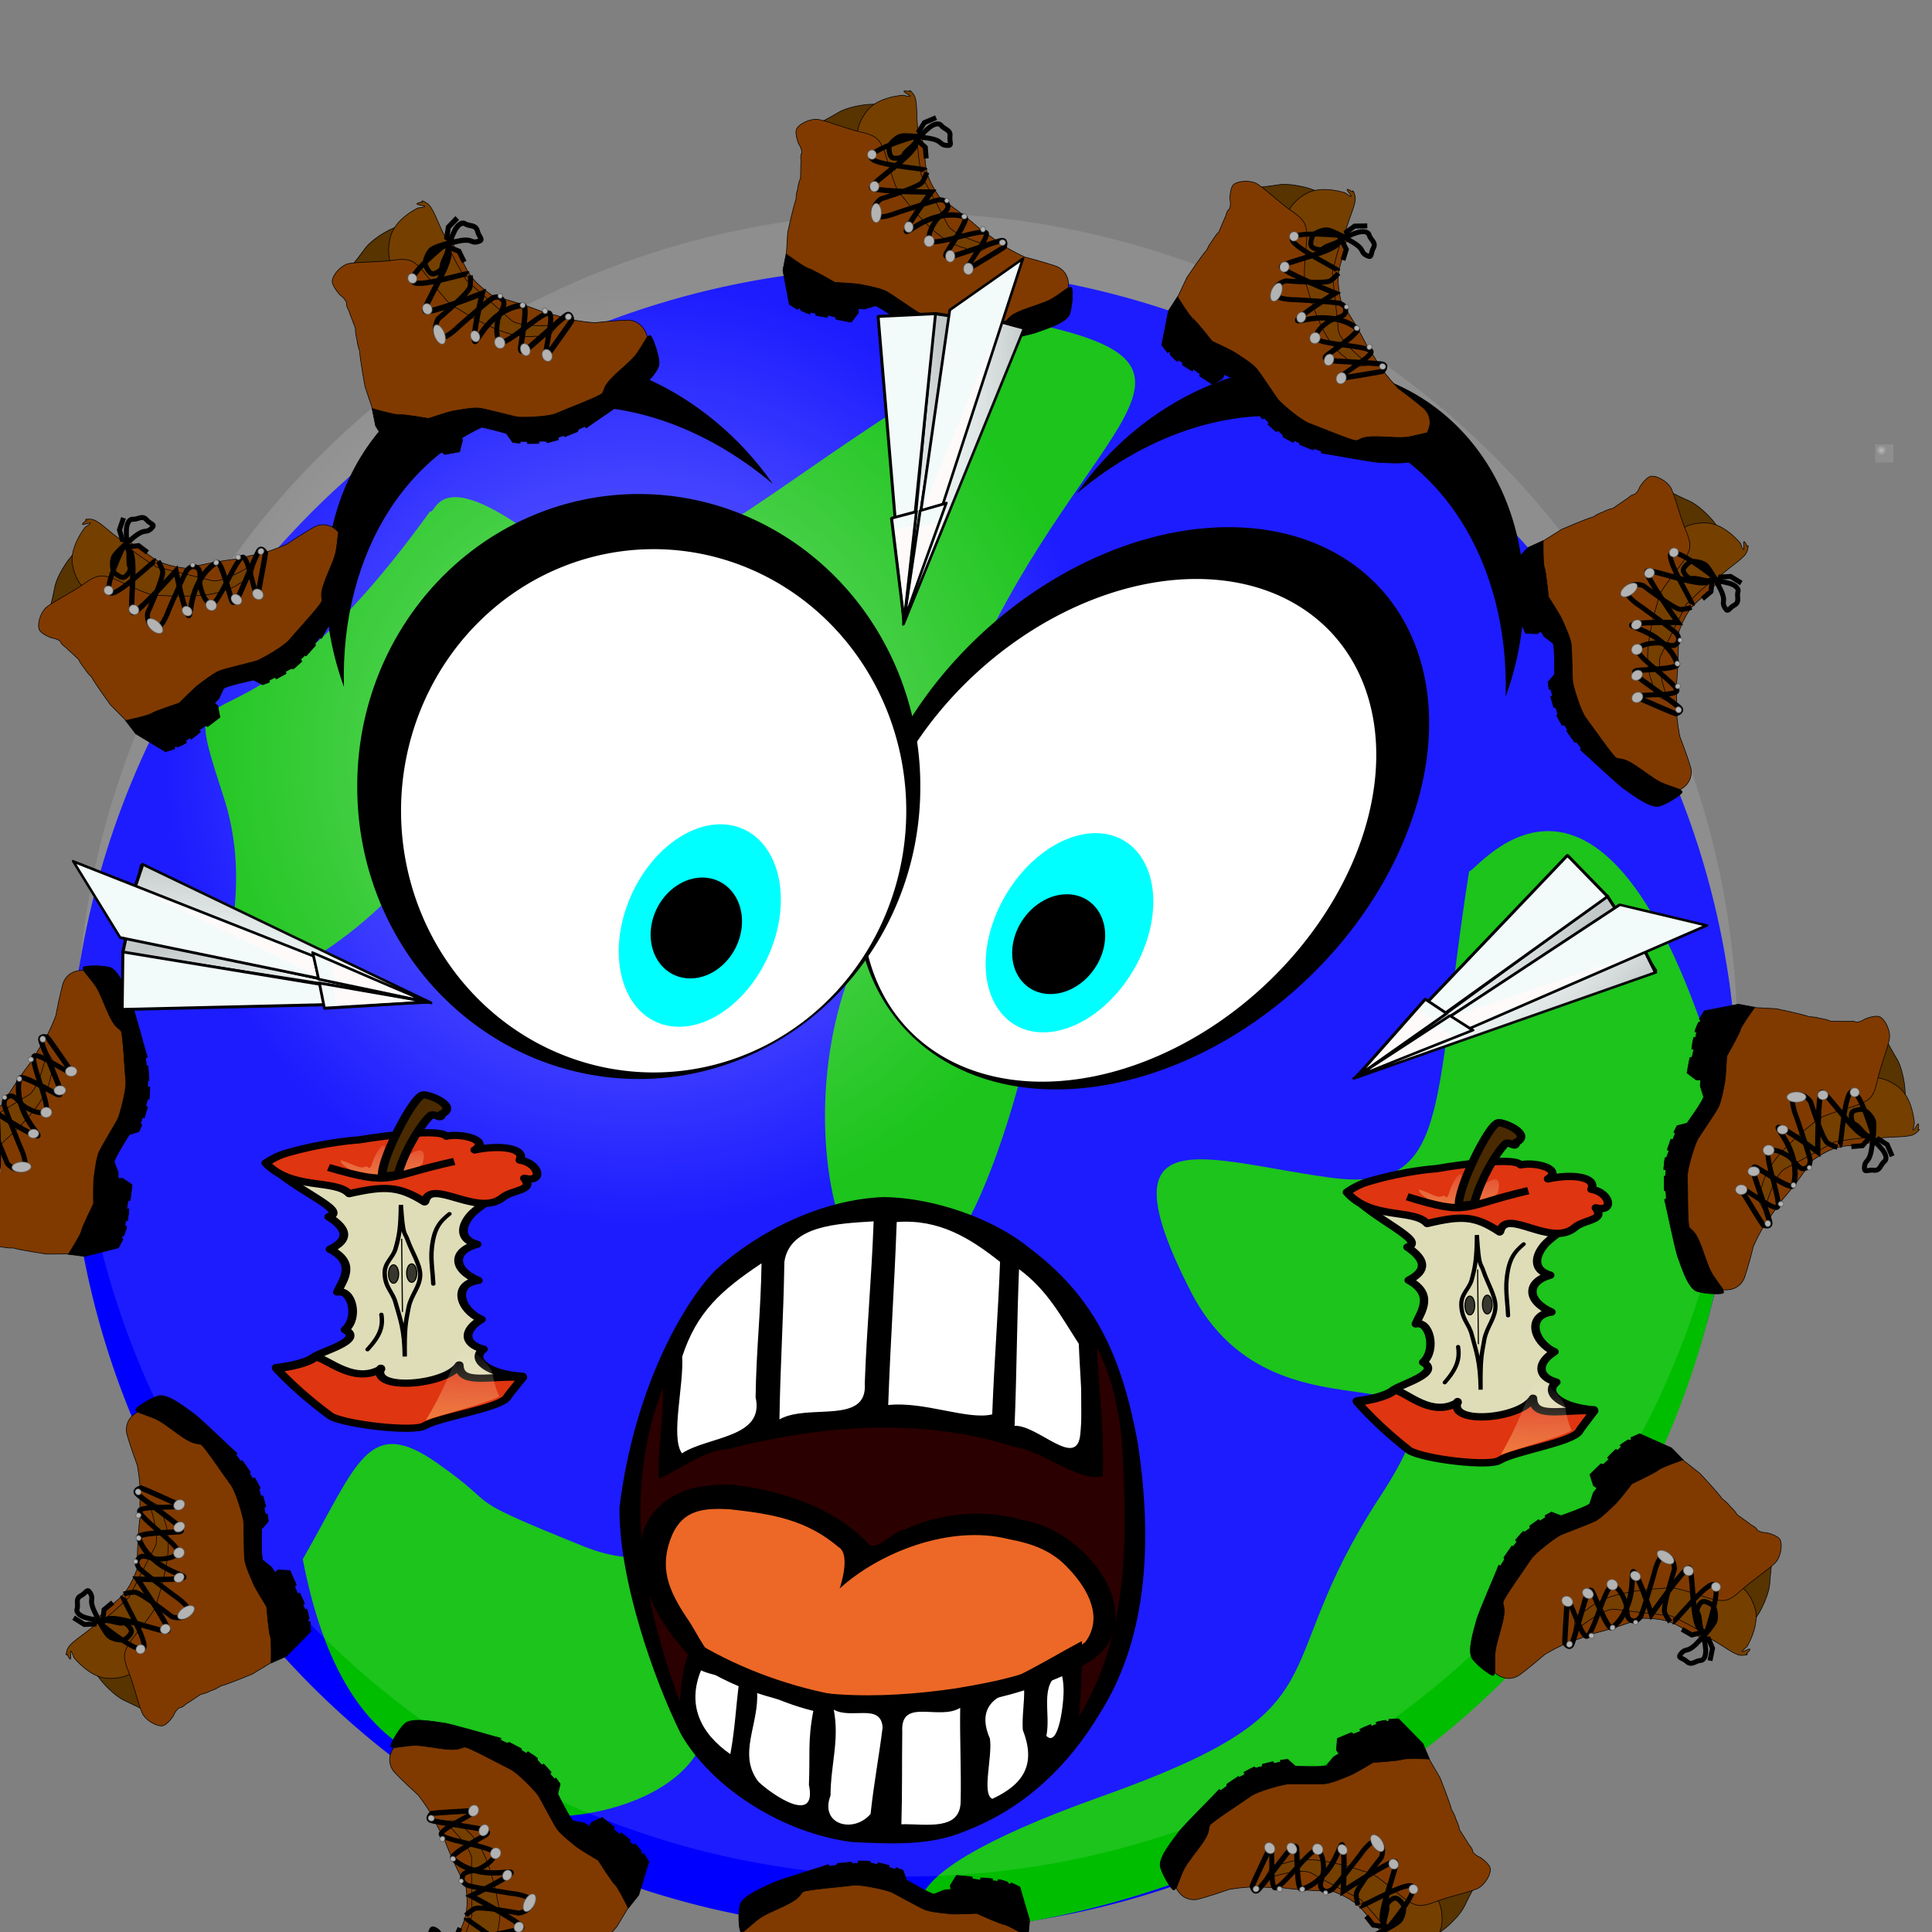
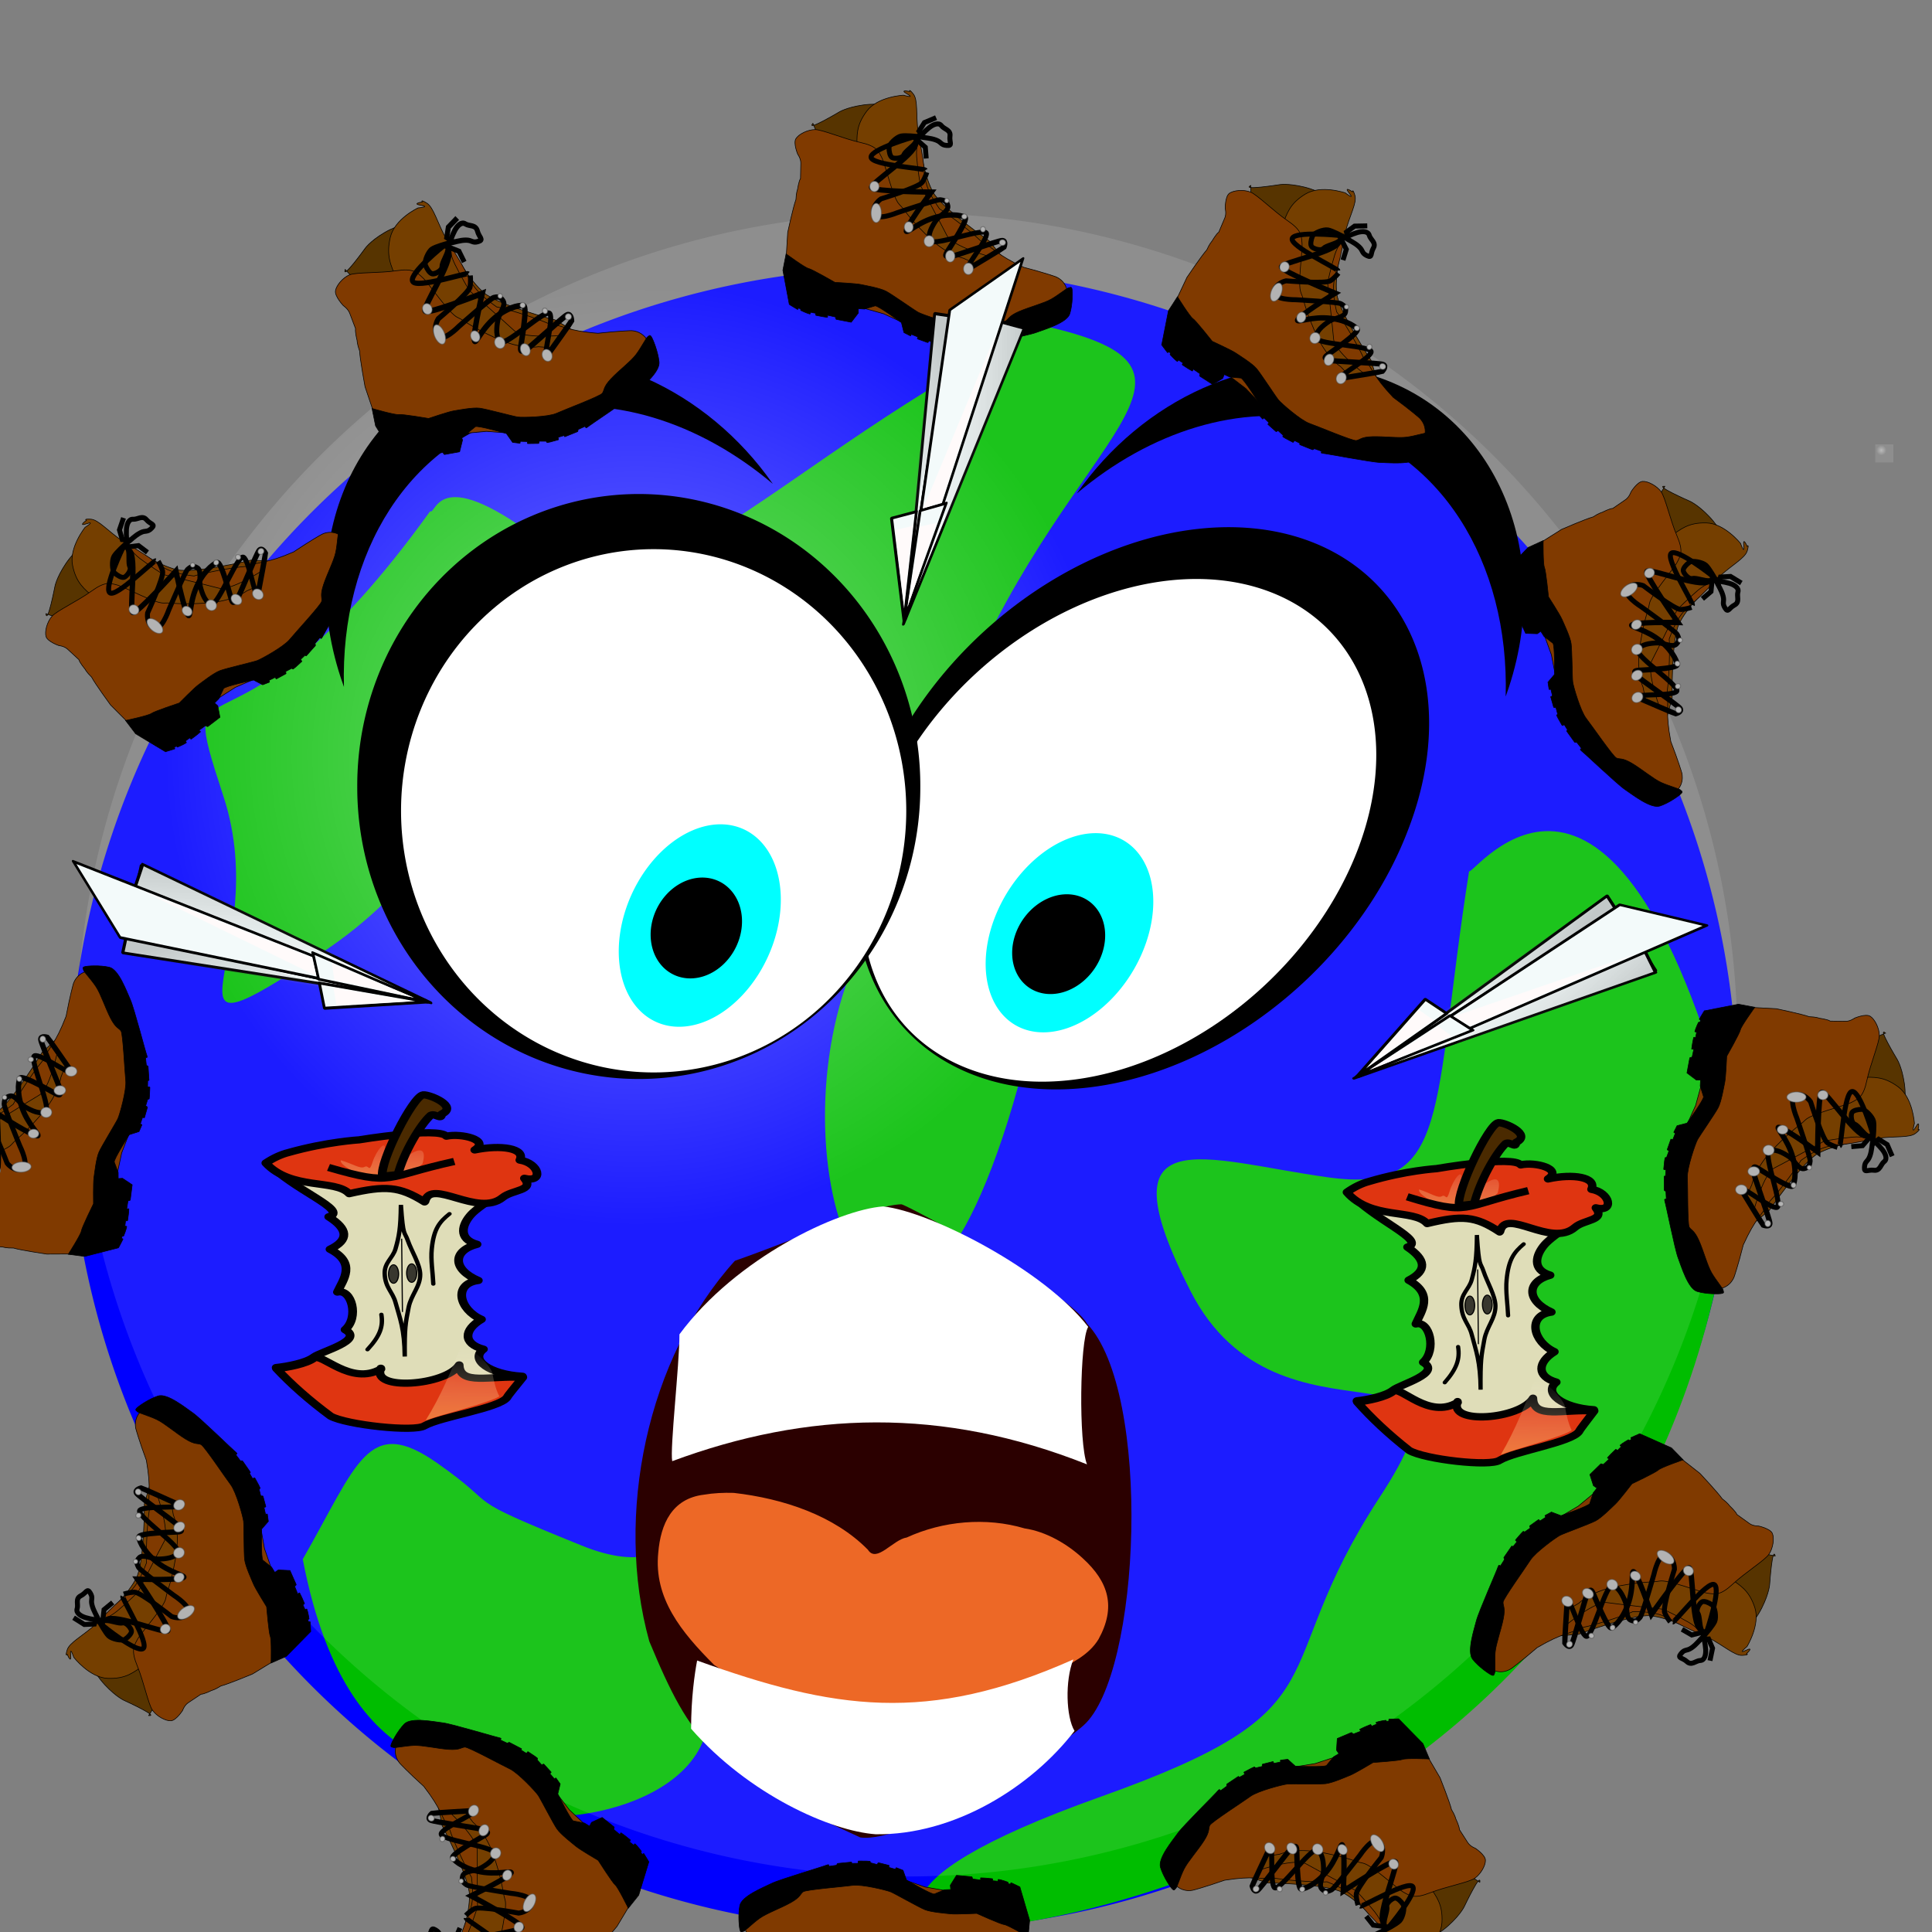
<svg xmlns="http://www.w3.org/2000/svg" xmlns:xlink="http://www.w3.org/1999/xlink" width="533.333" height="533.333">
  <rect width="100%" height="100%" fill="#808080" stroke="none" />
  <title>uh oh</title>
  <defs>
    <linearGradient id="linearGradient583">
      <stop stop-color="#ffffff" stop-opacity="0.467" offset="0" id="stop584" />
      <stop stop-color="#ffffff" stop-opacity="0.108" offset="1" id="stop585" />
    </linearGradient>
    <linearGradient id="linearGradient576">
      <stop stop-color="#006cff" offset="0" id="stop577" />
      <stop stop-color="#0000ff" offset="1" id="stop578" />
    </linearGradient>
    <radialGradient xlink:href="#linearGradient583" r="0.281" id="radialGradient579" fy="0.328" fx="0.34" cy="0.328" cx="0.34" />
    <radialGradient xlink:href="#linearGradient583" r="0.404" id="radialGradient582" fy="0.225" fx="0.684" cy="0.225" cx="0.684" />
    <symbol id="svg_48" height="557.719" width="523.579">
      <title>Animated Blue Cartoon Eyes</title>
      <g>
        <title>Layer 1</title>
        <g id="svg_33">
          <g id="svg_34">
            <g transform="matrix(-1.247 -0.13 -0.231 0.704 1080.52 99.561)" id="svg_44">
              <path id="svg_46" d="m590.248,407.942a78.678,173.746 0 1 1 -157.355,0a78.678,173.746 0 1 1 157.355,0z" stroke-dashoffset="2" stroke-miterlimit="4" stroke-linejoin="round" stroke-linecap="round" stroke-width="20" fill-rule="evenodd" fill="#000000" />
              <path id="svg_45" d="m586.321,422.42a70.596,155.9 0 1 1 -141.193,0a70.596,155.9 0 1 1 141.193,0z" stroke-dashoffset="2" stroke-miterlimit="4" stroke-linejoin="round" stroke-linecap="round" stroke-width="20" fill-rule="evenodd" fill="#ffffff" />
            </g>
            <g id="svg_41">
              <path id="svg_43" d="m266.223,310.697a104.178,127.769 0 1 1 -208.355,0a104.178,127.769 0 1 1 208.355,0z" stroke-dashoffset="2" stroke-miterlimit="4" stroke-linejoin="round" stroke-linecap="round" stroke-width="20" fill-rule="evenodd" fill="#000000" />
              <path id="svg_42" d="m261.025,321.344a93.477,114.645 0 1 1 -186.954,0a93.477,114.645 0 1 1 186.954,0z" stroke-dashoffset="2" stroke-miterlimit="4" stroke-linejoin="round" stroke-linecap="round" stroke-width="20" fill-rule="evenodd" fill="#ffffff" />
            </g>
            <path d="m212.904,371.621a28.284,45.457 0 1 1 -56.569,0a28.284,45.457 0 1 1 56.569,0z" id="svg_40" stroke-dashoffset="2" stroke-miterlimit="4" stroke-linejoin="round" stroke-linecap="round" stroke-width="20" fill-rule="evenodd" fill="#00ffff" transform="rotate(16.247 184.62 371.621)" />
            <path d="m199.844,374.649a16.506,22.262 0 1 1 -33.012,-3.915a16.506,22.262 0 1 1 33.012,3.915z" id="svg_39" stroke-dashoffset="2" stroke-miterlimit="4" stroke-linejoin="round" stroke-linecap="round" stroke-width="20" fill-rule="evenodd" fill="#000000" transform="rotate(12.97 183.338 372.692)" />
            <path id="svg_38" d="m107.763,124.57c-48.366,13.387 -73.463,75.371 -56.026,138.37c0.385,1.39 0.791,2.771 1.21,4.139c-1.415,-58.939 24.286,-108.481 67.234,-120.368c30.986,-8.576 64.361,4.302 91.467,31.384c-24.276,-41.184 -65.659,-64.105 -103.886,-53.525l0,-0z" stroke-dashoffset="2" stroke-miterlimit="4" stroke-linejoin="round" stroke-linecap="round" stroke-width="20" fill-rule="evenodd" fill="#000000" />
            <path id="svg_37" d="m428.013,128.778c48.366,13.387 73.463,75.371 56.026,138.37c-0.385,1.39 -0.791,2.771 -1.21,4.139c1.415,-58.939 -24.286,-108.481 -67.234,-120.368c-30.986,-8.576 -64.361,4.302 -91.467,31.384c24.276,-41.184 65.659,-64.105 103.886,-53.525z" stroke-dashoffset="2" stroke-miterlimit="4" stroke-linejoin="round" stroke-linecap="round" stroke-width="20" fill-rule="evenodd" fill="#000000" />
            <path d="m349.705,374.781a28.284,45.457 0 1 1 -56.569,0a28.284,45.457 0 1 1 56.569,0z" stroke-dashoffset="2" stroke-miterlimit="4" stroke-linejoin="round" stroke-linecap="round" stroke-width="20" fill-rule="evenodd" fill="#00ffff" id="svg_36" transform="rotate(20.956 321.421 374.781)" />
            <path d="m333.927,381.739a16.506,22.262 0 1 1 -33.012,-3.915a16.506,22.262 0 1 1 33.012,3.915z" stroke-dashoffset="2" stroke-miterlimit="4" stroke-linejoin="round" stroke-linecap="round" stroke-width="20" fill-rule="evenodd" fill="#000000" id="svg_35" transform="rotate(18.034 317.421 379.781)" />
          </g>
        </g>
      </g>
    </symbol>
    <symbol width="128px" id="svg_75" height="128px">
      <defs>
        <linearGradient id="svg_64">
          <stop stop-color="#000000" offset="0" id="svg_74" />
          <stop stop-color="#000000" stop-opacity="0" offset="1" id="svg_73" />
        </linearGradient>
        <linearGradient id="svg_66">
          <stop stop-color="#000000" offset="0" id="svg_72" />
          <stop stop-color="#000000" stop-opacity="0" offset="1" id="svg_71" />
        </linearGradient>
        <linearGradient id="svg_68">
          <stop stop-color="#dec164" offset="0" id="svg_70" />
          <stop stop-color="#d5a864" offset="1" id="svg_69" />
        </linearGradient>
        <linearGradient y2="288.362" y1="112.362" xlink:href="#svg_68" x2="197" x1="114" id="svg_67" gradientUnits="userSpaceOnUse" gradientTransform="translate(84,5)" />
        <linearGradient y2="543.171" y1="501.277" xlink:href="#svg_66" x2="392.059" x1="359.401" id="svg_65" gradientUnits="userSpaceOnUse" />
        <linearGradient y2="546.305" y1="499.793" xlink:href="#svg_64" x2="448.468" x1="408.058" id="svg_63" gradientUnits="userSpaceOnUse" />
        <linearGradient id="svg_60">
          <stop stop-color="#ffffff" offset="0" id="svg_62" />
          <stop stop-color="#ffffff" stop-opacity="0" offset="1" id="svg_61" />
        </linearGradient>
        <radialGradient xlink:href="#svg_60" r="12.239" id="svg_59" gradientUnits="userSpaceOnUse" gradientTransform="scale(1.022,0.978)" fy="42.721" fx="44.699" cy="42.721" cx="44.699" />
      </defs>
      <g id="svg_51">
        <g transform="matrix(-2.329,0,0,2.329,1248.787,-959.852)" id="svg_52">
          <path fill="#2b0000" fill-rule="evenodd" stroke-width="1px" id="svg_58" d="m506.856,414.684c-0.33,0 -11.546,6.845 -12.7,9.237c-4.453,5.278 -3.711,27.132 0.247,31.091c2.474,2.474 12.123,9.154 15.257,8.659c10.144,-5.196 11.546,-7.34 14.432,-15.174c2.392,-9.731 0.165,-21.937 -5.855,-29.442c-4.783,-1.897 -9.319,-4.288 -11.381,-4.371z" />
          <path fill="#ed6826" fill-rule="evenodd" stroke-width="1px" id="svg_57" d="m518.327,437.011c-3.408,0.437 -6.894,1.757 -9.189,4.403c-0.594,1.061 -1.709,-0.788 -2.655,-0.95c-2.459,-1.278 -5.422,-1.59 -8.062,-0.703c-1.469,0.245 -2.92,1.205 -3.98,2.316c-1.776,1.831 -2.281,3.776 -1.076,6.253c0.661,1.244 1.897,1.897 3.069,2.576c4.596,2.246 9.046,3.117 14.118,2.73c3.564,-0.32 6.277,-1.095 9.109,-3.317c2.254,-2.55 4.133,-5.167 3.818,-8.683c-0.166,-2.22 -0.94,-4.184 -3.121,-4.484c-0.669,-0.128 -1.352,-0.162 -2.031,-0.14z" />
          <path fill="#ffffff" fill-rule="evenodd" stroke-width="1px" id="svg_56" d="m494.073,424.168c2.969,-4.371 10.721,-8.907 14.02,-9.319c3.051,0.247 10.061,3.959 13.937,9.896c0,2.392 0.66,8.824 0.495,9.814c-9.237,-3.876 -18.473,-4.206 -28.369,0.247c0.577,-1.649 0.495,-9.566 -0.082,-10.639z" />
          <path fill="#ffffff" fill-rule="evenodd" stroke-width="1px" id="svg_55" d="m495.008,455.424c2.969,4.371 8.247,8.082 13.607,8c3.051,-0.247 8.659,-3.051 12.618,-8.164c0,-2.392 -0.247,-4.288 -0.412,-5.278c-9.319,3.794 -15.752,4.948 -25.73,-0.082c0.577,1.649 0.495,4.453 -0.082,5.525z" />
-           <path fill="#000000" id="svg_54" d="m508,414.125c-3.347,0.061 -7.413,1.64 -9.868,3.907c-4.558,3.859 -6.351,8.431 -7.448,15.102c-0.955,7.142 -0.826,14.912 2.644,21.03c2.027,3.816 4.98,7.205 9.129,9.004c2.423,1.187 5.179,0.996 7.788,0.856c4.713,-0.686 9.545,-4.158 11.673,-8.329c1.867,-4.239 4.254,-11.949 4.216,-17.532c-1.032,-9.514 -4.55,-16.119 -6.62,-18.437c-2.929,-2.997 -7.259,-5.447 -11.515,-5.603zm-0.83,1.93c0.167,5.188 0.416,8.973 0.582,14.161c-2.463,-0.304 -5.436,1.184 -7.114,0.722c-0.151,-4.4 -0.385,-7.398 -0.537,-11.797c2.064,-1.852 4.178,-3.33 7.068,-3.085zm1.577,-0.051c2.392,0.173 5.748,0.289 6.107,3.144c0.057,4.28 0.279,7.899 0.336,12.179c-1.955,-1.267 -6.049,0.472 -5.835,-2.792c-0.147,-4.562 -0.46,-7.969 -0.607,-12.531zm7.668,3.247c2.809,2.121 4.432,3.792 5.429,7.226c-0.124,2.218 0.812,6.253 0.013,7.472c-1.808,-1.323 -5.671,-1.178 -5.035,-4.335c-0.053,-3.867 -0.354,-6.496 -0.407,-10.363zm-17.611,0.454c0.156,4.396 0.148,7.72 0.304,12.115c-1.624,-0.06 -4.266,3.422 -4.496,0.636c-0.209,-2.547 0.025,-4.434 0.105,-6.979c1.235,-2.156 2.155,-4.165 4.088,-5.773zm-5.335,6.076c-0.095,3.221 -0.497,5.95 -0.39,9.935c1.618,0.504 4.122,-1.972 6.03,-2.25c6.275,-2.331 13.343,-1.69 19.647,0.172c1.503,-0.012 3.619,1.85 4.694,2.264c0.094,-1.898 -0.378,-5.115 -0.28,-7.013c2.733,8.051 1.476,16.215 -1.17,24.266c-0.221,-3.709 -0.757,-3.621 -0.882,-4.738c-5.652,3.967 -13.529,5.872 -19.363,4.015c-2.375,-0.671 -5.129,-2.701 -7.25,-3.954c-0.068,1.796 0.15,5.535 0.206,5.852c-3.53,-6.539 -3.312,-14.24 -2.936,-21.442c0.218,-2.432 0.686,-4.87 1.694,-7.108zm27.085,24.961c0.936,2.589 0.124,4.805 -2.004,6.483c-0.333,-2.034 -0.366,-3.576 -0.612,-5.646c0.923,-0.427 1.715,-0.364 2.616,-0.838zm-24.63,0.164c1.535,0.878 0.684,3.155 1.011,4.905c-0.853,0.998 -1.218,-2.688 -1.176,-3.668c0.007,-0.389 0.059,-0.862 0.165,-1.237zm20.798,1.441c-0.166,2.552 1.36,4.875 -0.096,7.016c-1.001,1.067 -4.027,3.367 -3.451,0.232c-0.088,-2.323 0.091,-3.421 -0.302,-5.717c1.48,-0.412 2.441,-0.916 3.849,-1.531zm-18.266,-0.194c2.078,0.397 3.242,1.526 2.339,3.867c-0.188,1.443 0.583,4.29 -0.167,4.663c-2.229,-1.175 -2.971,-2.749 -2.081,-5.334c0.064,-1.037 -0.125,-2.157 -0.091,-3.196zm13.019,1.634c-0.401,2.362 0.217,4.262 0.221,6.634c0.768,2.274 -1.575,2.97 -2.738,1.432c-0.232,-2.437 -0.551,-4.244 -0.824,-6.692c0.111,-1.909 2.138,-0.61 3.34,-1.374zm-8.647,-0.142c1.465,1.01 4.1,-0.827 3.962,1.85c0.03,2.495 -0.005,4.66 0.06,7.155c-1.708,-0.044 -4.038,0.553 -4.054,-1.783c-0.047,-2.407 0.067,-4.815 0.032,-7.223z" />
-           <path fill="#000000" fill-rule="evenodd" stroke-width="1px" id="svg_53" d="m518.438,436.375c-3.408,0.437 -6.894,1.757 -9.189,4.403c-0.594,1.061 -1.709,-0.788 -2.655,-0.95c-2.459,-1.278 -5.422,-1.59 -8.062,-0.703c-1.469,0.245 -2.92,1.205 -3.98,2.316c-1.776,1.831 -3.085,4.714 -1.88,7.191c0.661,1.244 2.031,1.897 3.203,2.576c4.596,2.246 9.85,2.983 14.922,2.596c3.564,-0.32 7.215,-1.362 10.047,-3.585c2.254,-2.55 4.133,-5.837 3.818,-9.353c-0.166,-2.22 -2.012,-4.05 -4.192,-4.35c-0.669,-0.128 -1.352,-0.162 -2.031,-0.14zm0.145,1.907c1.87,-0.122 3.192,0.08 3.946,1.981c0.923,2.481 0.265,4.264 -1.006,6.423c-0.818,1.292 -1.288,3.052 -2.72,3.728c-4.695,2.666 -10.465,2.585 -15.688,1.721c-3.337,-0.64 -6.234,-1.306 -8.838,-3.573c-1.243,-1.872 -0.228,-4.05 1.079,-5.62c1.104,-1.405 2.444,-1.994 4.181,-2.357c3.938,-1.127 8.756,0.983 11.507,3.796c0.215,0.538 -0.881,-2.548 0.119,-3.188c2.175,-2.088 4.462,-2.545 7.42,-2.911z" />
        </g>
      </g>
    </symbol>
    <symbol y="0" x="0" width="744.094" id="svg_130" height="1052.362">
      <g display="inline" id="svg_104">
        <g id="svg_105">
          <path fill="#573400" fill-rule="evenodd" stroke="#000000" stroke-width="1px" id="svg_129" d="m138,284.362c-12,14 42,-18 42,-18c0,0 12,-8 40,-12c28,-4 56,2 56,2l-10,68l-84,66l-44,-106z" />
          <path fill="#753f00" fill-rule="evenodd" stroke="#000000" stroke-width="1px" id="svg_128" d="m380,510.362l-98,-48c0,0 -72,-114 -72,-136c0,-22 -2,-38 16,-62c18,-24 60,-26 60,-26c0,0 20,6 6,-2c-14,-8 4,-4 4,-4c0,0 -2,-6 6,4c8,10 4,34 8,64c4,30 10,70 24,96c14,26 92,80 92,80l34,42l-80,-8z" />
-           <path fill="#803a00" fill-rule="evenodd" stroke="#000000" stroke-width="1px" id="svg_127" d="m93.852,511.606l2.989,-49.16c0,0 8.967,-41.711 13.45,-53.629c0.413,-11.336 2.658,-16.713 2.658,-16.713c0,0 1.907,-13.479 4.815,-17.55l0.5,-25.508c1.163,-4.836 -2.001,-9.886 1.576,-16.825c0,-7.448 -5.065,-14.276 -5.065,-14.276c0,0 -7.472,-17.876 -2.989,-25.325c4.483,-7.448 19.428,-14.897 31.384,-14.897c11.956,0 46.329,14.897 73.23,20.856c26.901,5.959 29.89,13.407 35.868,25.325c5.978,11.917 17.934,65.546 28.395,75.974c10.461,10.428 11.956,17.876 44.835,50.649c32.879,32.773 59.78,37.242 59.78,37.242l19.428,8.938l22.417,-11.917c0,0 -59.78,-16.387 -68.747,-34.263c-8.967,-17.876 -43.34,-81.933 -43.34,-81.933c0,0 -4.483,-26.814 -5.978,-46.18c-1.495,-19.366 4.483,-29.794 4.483,-29.794c0,0 5.978,31.283 7.472,46.18c0.913,25.365 6.053,40.54 25.406,68.526c5.978,2.979 48.074,33.49 68.997,53.772c22.417,11.917 23.662,20.712 68.496,41.568c34.373,8.938 51.644,15.152 51.644,15.152c0,0 26.15,8.388 18.597,41.456c-10.461,20.856 -26.901,23.835 -19.428,23.835l-20.923,10.428l-82.197,25.325l-95.647,-2.979l-80.702,-37.242l-68.747,-19.366l-88.175,-13.407l-4.483,-34.263z" />
+           <path fill="#803a00" fill-rule="evenodd" stroke="#000000" stroke-width="1px" id="svg_127" d="m93.852,511.606l2.989,-49.16c0,0 8.967,-41.711 13.45,-53.629c0.413,-11.336 2.658,-16.713 2.658,-16.713c0,0 1.907,-13.479 4.815,-17.55l0.5,-25.508c0,-7.448 -5.065,-14.276 -5.065,-14.276c0,0 -7.472,-17.876 -2.989,-25.325c4.483,-7.448 19.428,-14.897 31.384,-14.897c11.956,0 46.329,14.897 73.23,20.856c26.901,5.959 29.89,13.407 35.868,25.325c5.978,11.917 17.934,65.546 28.395,75.974c10.461,10.428 11.956,17.876 44.835,50.649c32.879,32.773 59.78,37.242 59.78,37.242l19.428,8.938l22.417,-11.917c0,0 -59.78,-16.387 -68.747,-34.263c-8.967,-17.876 -43.34,-81.933 -43.34,-81.933c0,0 -4.483,-26.814 -5.978,-46.18c-1.495,-19.366 4.483,-29.794 4.483,-29.794c0,0 5.978,31.283 7.472,46.18c0.913,25.365 6.053,40.54 25.406,68.526c5.978,2.979 48.074,33.49 68.997,53.772c22.417,11.917 23.662,20.712 68.496,41.568c34.373,8.938 51.644,15.152 51.644,15.152c0,0 26.15,8.388 18.597,41.456c-10.461,20.856 -26.901,23.835 -19.428,23.835l-20.923,10.428l-82.197,25.325l-95.647,-2.979l-80.702,-37.242l-68.747,-19.366l-88.175,-13.407l-4.483,-34.263z" />
          <path fill="#000000" fill-rule="evenodd" stroke="#000000" stroke-width="1px" id="svg_126" d="m99.443,580.155l-10.468,-55.827l5.234,-26.751c0,0 30.821,22.68 36.637,23.843c5.815,1.163 43.034,22.68 43.034,22.68c0,0 34.311,1.745 42.452,3.489c8.141,1.745 31.403,5.815 41.289,11.049c9.886,5.234 45.941,30.821 52.338,34.311c6.397,3.489 45.941,17.446 61.061,16.865c15.12,-0.582 76.181,0.582 81.415,-2.326c5.234,-2.908 4.652,-8.141 22.098,-15.701c17.446,-7.56 40.707,-13.375 52.92,-20.354c12.212,-6.978 26.169,-18.609 28.495,-18.609c2.326,0 4.071,-2.326 5.234,1.745c1.163,4.071 1.163,25.588 -3.489,40.707c-4.652,15.12 -41.289,25.588 -55.246,30.821c-13.957,5.234 -90.72,19.772 -92.464,20.935c-0.109,0.073 -2.037,0.327 -2.847,0.382c-0.81,0.055 -0.241,-2.833 -1.335,-2.788c-1.094,0.045 -9.749,0.446 -11.277,0.474c-1.528,0.027 -1.354,2.732 -3.032,2.75c-1.678,0.018 -19.945,0.018 -21.778,0c-1.833,-0.018 0.192,-2.212 -1.568,-2.24c-1.76,-0.027 -7.176,-0.698 -8.819,-0.734c-1.642,-0.036 -0.405,3.627 -1.885,3.581c-1.48,-0.045 -12.445,-1.353 -13.172,-1.426c-0.727,-0.073 -4.167,-0.644 -5.145,-0.852c-0.978,-0.208 -0.223,-2.491 -1.303,-2.758c-1.08,-0.268 -8.305,-3.219 -9.545,-3.591c-1.239,-0.372 -1.745,2.936 -3.041,2.519c-1.296,-0.417 -14.864,-5.303 -16.233,-5.847c-1.369,-0.544 1.228,-2.887 -0.12,-3.45c-1.348,-0.563 -8.175,-3.306 -9.488,-3.883c-1.313,-0.577 -1.072,2.8 -2.334,2.214c-1.262,-0.586 -9.345,-4.706 -10.363,-5.287c-3.489,-13.957 -4.071,-16.283 -4.071,-16.283c0,0 -38.963,-28.495 -43.034,-27.332c-4.071,1.163 -17.446,5.234 -17.446,5.234l-9.886,-0.582l0,6.978l-11.631,15.12c0,0 -0.225,-0.043 -0.649,-0.125c-0.424,-0.081 -1.047,-0.201 -1.844,-0.355c-0.797,-0.153 -1.767,-0.34 -2.885,-0.556c-1.118,-0.216 -2.384,-0.46 -3.772,-0.728c-1.388,-0.268 -2.898,-0.56 -4.504,-0.871c-1.606,-0.311 -3.309,-0.641 -5.083,-0.985c-1.774,-0.344 -3.618,-0.703 -5.507,-1.07c-1.889,-0.368 -0.346,-3.679 -2.299,-4.061c-1.954,-0.382 -9.47,-2.181 -11.436,-2.567c-1.967,-0.386 0.53,3.685 -1.398,3.304c-1.928,-0.38 -6.215,-0.865 -8.053,-1.23c-1.838,-0.365 -3.619,-0.721 -5.315,-1.062c-1.697,-0.341 -3.31,-0.667 -4.815,-0.973c-1.504,-0.306 0.361,-3.202 -0.899,-3.464c-1.26,-0.262 -6.733,-1.261 -7.698,-1.47c-0.965,-0.209 -0.682,2.981 -1.3,2.836c-2.472,-0.582 -5.815,-1.854 -9.441,-3.435c-3.626,-1.581 -1.864,-0.734 -5.462,-2.552c-0.9,-0.454 0.224,-2.26 -0.261,-2.388c-0.485,-0.128 -3.04,-1.288 -3.374,-1.35c-0.334,-0.062 -1.134,2.532 -1.732,2.209c-2.39,-1.29 -13.459,-8.186 -13.459,-8.186z" />
          <g id="svg_121">
            <g transform="translate(-2,0)" id="svg_123">
              <path fill="none" fill-opacity="0.75" fill-rule="evenodd" stroke="#000000" stroke-width="8.1" stroke-miterlimit="4" id="svg_125" d="m391.952,522.678c-1.465,-5.861 33.701,-48.353 31.503,-58.61c-2.198,-10.257 -83.519,20.513 -90.845,12.455c-7.326,-8.059 2.198,-24.176 8.059,-32.968c5.861,-8.791 21.246,-15.385 19.781,-24.176c-1.465,-8.791 -7.326,-9.524 -12.455,-10.257c-5.128,-0.733 -70.332,21.246 -70.332,21.246c0,0 -35.166,14.652 -38.096,0.733c-2.93,-13.92 11.722,-23.444 11.722,-23.444c0,0 62.273,-19.048 67.401,-27.107c5.128,-8.059 7.326,-16.118 7.326,-16.118" />
              <path fill="none" fill-opacity="0.75" fill-rule="evenodd" stroke="#000000" stroke-width="8.7" stroke-miterlimit="4" id="svg_124" d="m394.15,521.945c56.412,-33.701 57.877,-35.166 57.877,-35.166c0,0 4.396,-10.989 -2.93,-10.989c-7.326,0 -80.588,27.107 -85.717,26.374c-5.128,-0.733 -8.059,0 -5.128,-5.861c2.93,-5.861 36.631,-54.947 30.037,-58.61c-6.594,-3.663 -28.572,-7.326 -56.412,2.93c-27.84,10.257 -45.422,30.77 -37.364,13.92c8.059,-16.85 38.829,-57.877 38.829,-57.877c0,0 -94.508,-0.733 -97.439,-7.326c-2.93,-6.594 72.529,-54.947 71.797,-71.797" />
            </g>
            <path fill="none" fill-opacity="0.75" fill-rule="evenodd" stroke="#000000" stroke-width="8.1" stroke-miterlimit="4" id="svg_122" d="m321.62,360.769c-1.465,-2.93 -88.647,-8.059 -88.647,-21.246c0,-13.187 69.599,-32.968 69.599,-32.968" />
          </g>
          <g id="svg_109">
            <path fill="#b3b3b3" fill-rule="evenodd" stroke="#505050" stroke-width="1.7" stroke-miterlimit="4" stroke-opacity="0.497" id="svg_120" d="m400.011,521.945a8.059,9.524 0 1 1 -16.118,0a8.059,9.524 0 1 1 16.118,0z" />
            <path fill="#b3b3b3" fill-rule="evenodd" stroke="#505050" stroke-width="1.7" stroke-miterlimit="4" stroke-opacity="0.497" id="svg_119" d="m369.973,501.432a7.693,9.524 0 1 1 -15.385,0a7.693,9.524 0 1 1 15.385,0z" />
            <path fill="#b3b3b3" fill-rule="evenodd" stroke="#505050" stroke-width="1.7" stroke-miterlimit="4" stroke-opacity="0.497" id="svg_118" d="m336.273,476.889a8.425,9.158 0 1 1 -16.85,0a8.425,9.158 0 1 1 16.85,0z" />
            <path fill="#b3b3b3" fill-rule="evenodd" stroke="#505050" stroke-width="1.7" stroke-miterlimit="4" stroke-opacity="0.497" id="svg_117" d="m301.84,453.811a7.326,8.791 0 1 1 -14.652,0a7.326,8.791 0 1 1 14.652,0z" />
            <path fill="#b3b3b3" fill-rule="evenodd" stroke="#505050" stroke-width="1.7" stroke-miterlimit="4" stroke-opacity="0.497" id="svg_116" d="m249.824,430.734a8.425,15.751 0 1 1 -16.85,0a8.425,15.751 0 1 1 16.85,0z" />
            <path fill="#b3b3b3" fill-rule="evenodd" stroke="#505050" stroke-width="1.7" stroke-miterlimit="4" stroke-opacity="0.497" id="svg_115" d="m246.16,387.509a7.693,8.425 0 1 1 -15.385,0a7.693,8.425 0 1 1 15.385,0z" />
-             <path fill="#b3b3b3" fill-rule="evenodd" stroke="#505050" stroke-width="1.7" stroke-miterlimit="4" stroke-opacity="0.497" id="svg_114" d="m241.765,335.493a7.326,7.693 0 1 1 -14.652,0a7.326,7.693 0 1 1 14.652,0z" />
            <path fill="#b3b3b3" fill-rule="evenodd" stroke="#505050" stroke-width="1.7" stroke-miterlimit="4" stroke-opacity="0.497" id="svg_113" d="m452.759,479.087a5.128,4.762 0 1 1 -10.257,0a5.128,4.762 0 1 1 10.257,0z" />
            <path fill="#b3b3b3" fill-rule="evenodd" stroke="#505050" stroke-width="1.7" stroke-miterlimit="4" stroke-opacity="0.497" id="svg_112" d="m419.791,457.474a4.029,4.396 0 1 1 -8.059,0a4.029,4.396 0 1 1 8.059,0z" />
            <path fill="#b3b3b3" fill-rule="evenodd" stroke="#505050" stroke-width="1.7" stroke-miterlimit="4" stroke-opacity="0.497" id="svg_111" d="m389.754,436.595a4.396,4.029 0 1 1 -8.791,0a4.396,4.029 0 1 1 8.791,0z" />
            <path fill="#b3b3b3" fill-rule="evenodd" stroke="#505050" stroke-width="1.7" stroke-miterlimit="4" stroke-opacity="0.497" id="svg_110" d="m360.449,410.587a3.663,3.663 0 1 1 -7.326,0a3.663,3.663 0 1 1 7.326,0z" />
          </g>
          <path fill="none" fill-opacity="0.75" fill-rule="evenodd" stroke="#000000" stroke-width="8.1" stroke-miterlimit="4" id="svg_108" d="m308.433,305.822c0,0 -19.048,-2.198 -26.374,-0.733c-7.326,1.465 -19.781,13.187 -19.781,19.048c0,5.861 1.465,13.92 5.128,16.118c3.663,2.198 16.85,1.465 19.048,-4.396c2.198,-5.861 15.385,-13.92 19.048,-20.513c3.663,-6.594 16.118,-19.048 22.711,-24.176c6.594,-5.128 15.385,-8.791 19.781,-2.93c4.396,5.861 15.385,6.594 13.92,16.85c-1.465,10.257 5.128,16.118 -5.128,15.385c-10.257,-0.733 -8.059,-5.128 -17.583,-8.791c-9.524,-3.663 -19.781,-3.663 -25.642,-5.128c-5.861,-1.465 -12.455,2.93 -5.128,-0.733z" />
          <path fill="none" fill-opacity="0.75" fill-rule="evenodd" stroke="#000000" stroke-width="8.1" stroke-miterlimit="4" id="svg_107" d="m318.69,302.892c-0.733,2.93 -7.326,-5.861 -7.326,-5.861l8.791,-13.92l13.92,-5.861l5.128,-2.198" />
          <path fill="none" fill-opacity="0.75" fill-rule="evenodd" stroke="#000000" stroke-width="8.1" stroke-miterlimit="4" id="svg_106" d="m303.305,307.287l18.316,16.118l1.465,18.315" />
        </g>
      </g>
      <g display="none" id="svg_103" />
    </symbol>
    <symbol width="400pt" id="svg_167" height="400pt">
      <defs>
        <linearGradient id="svg_161">
          <stop stop-color="#ffffff" stop-opacity="0" offset="0" id="svg_166" />
          <stop stop-color="#ffa617" stop-opacity="0.733" offset="1" id="svg_165" />
        </linearGradient>
        <linearGradient id="svg_159">
          <stop stop-color="#ffffff" stop-opacity="0.342" offset="0" id="svg_164" />
          <stop stop-color="#ffffff" stop-opacity="0" offset="1" id="svg_163" />
        </linearGradient>
        <radialGradient xlink:href="#svg_159" r="0.5" id="svg_162" fy="0.5" fx="0.5" cy="0.5" cx="0.5" />
        <linearGradient y2="1.485" y1="0.095" xlink:href="#svg_161" x2="0.83" x1="0.848" spreadMethod="pad" id="svg_155" />
        <linearGradient y2="1.547" y1="-0.148" xlink:href="#svg_161" x2="0.515" x1="0.551" id="svg_153" />
        <radialGradient xlink:href="#svg_159" r="0.5" id="svg_160" fy="0.5" fx="0.5" cy="0.5" cx="0.5" />
        <linearGradient y2="0.5" y1="0.5" xlink:href="#svg_159" x2="1" x1="0" id="svg_158" />
      </defs>
      <path fill="#dfddb8" fill-rule="evenodd" stroke="#000000" stroke-width="10" stroke-linejoin="round" id="svg_157" d="m295.63,99.978c17.38,1.663 27.384,0.256 42.203,7.595c14.82,7.339 17.662,-0.44 29.559,11.458c11.897,11.898 19.591,1.049 28.204,16.389c-20.001,7.67 -58.668,37.175 -68.174,49.545c-10.725,13.956 -15.939,34.28 6.431,41.787c-28.134,8.652 -28.744,34.646 1.461,50.147c-29.422,4.457 -21.987,40.595 3.614,53.956c-20.391,14.348 -21.513,33.858 2.249,41.385c-16.051,14.621 7,34.89 44.601,37.543c-9.245,14.144 -25.998,20.372 -27.852,24.52c-17.43,7.015 -237.52,-14.988 -254.197,-36.602c12.845,-1.647 34.214,-6.526 42.995,-14.536c8.781,-8.01 58.512,-23.152 35.91,-37.979c16.288,-16.595 7.701,-57.183 -8.734,-52.17c6.546,-17.084 22.199,-40.185 -8.509,-59.413c22.325,-13.041 20.555,-28.137 -1.456,-45.027c23.952,-8.936 -41.28,-37.344 -69.863,-75.242c8.54,-6.962 22.792,-7.505 31.585,-10.207c5.483,-1.87 152.59,-5.643 169.97,-3.149z" />
      <path fill="#df3511" fill-rule="evenodd" stroke="#000000" stroke-width="10" stroke-linejoin="round" stroke-linecap="round" id="svg_156" d="m273.693,167.945c-28.94,-21.88 -44.853,-22.833 -86.309,-11.44c-15.823,-20.426 -66.913,-4.64 -95.496,-42.539c8.54,-6.962 17.489,-11.924 26.282,-14.626c5.483,-1.87 10.85,-3.546 16.043,-5.046c5.194,-1.5 10.214,-2.825 15.006,-3.994c4.791,-1.169 9.353,-2.182 13.628,-3.059c4.276,-0.877 8.265,-1.617 11.912,-2.241c3.647,-0.623 6.951,-1.13 9.856,-1.539c2.905,-0.409 5.41,-0.721 7.46,-0.955c2.05,-0.234 3.644,-0.39 4.725,-0.487c1.081,-0.097 1.65,-0.136 1.65,-0.136c0,0 90.871,-18.237 100.296,-5.136c17.38,-4.525 50.365,5.559 32.481,19.085c29.966,-7.556 58.321,-2.208 51.657,14.11c22.552,4.304 27.546,31.984 5.223,25.228c11.819,17.393 -13.774,15.593 -24.864,26.564c-28.403,28.098 -82.231,-27.592 -89.029,5.548m-50.609,231.383c-11.552,32.026 74.831,24.135 89.754,-4.577c0.743,28.764 35.284,14.561 72.885,17.214c-9.245,14.144 -16.275,23.908 -18.129,28.055c-9.475,14.97 -76.142,26.603 -94.35,39.073c-11.587,9.145 -89.436,-1.22 -107.592,-13.301c-24.829,-22.238 -45.3,-44.294 -61.977,-65.909c12.845,-1.647 34.214,-6.526 42.995,-14.536c8.781,-8.01 41.719,38.72 76.568,15.054" />
      <path fill="url(#svg_155)" fill-rule="evenodd" stroke-width="1pt" id="svg_154" d="m274.999,470.934c8.897,-17.25 16.294,-34.76 22.643,-51.478c6.349,-16.718 11.652,-32.643 16.359,-46.724c4.707,-14.081 35.614,20.705 37.412,32.929c1.798,12.223 4.28,23.498 8.005,32.019c-3.104,2.286 -8.638,4.936 -15.518,7.768c-6.88,2.832 -15.104,5.845 -23.588,8.859c-8.483,3.014 -17.225,6.027 -25.139,8.859c-7.914,2.832 -15.001,5.482 -20.174,7.768z" />
      <path fill="url(#svg_153)" fill-rule="evenodd" stroke-width="1pt" id="svg_152" d="m196.796,128.437c0,0 -20.691,-11.639 -19.036,-18.289c14.07,4.988 22.346,12.47 27.312,9.145c4.966,-3.325 4.966,9.145 9.104,-6.651c4.138,-15.795 15.725,-33.253 14.07,-15.795c-1.655,20.783 6.621,24.94 24.001,9.145c17.38,-15.795 24.001,-11.639 19.036,9.145c-24.829,27.434 -80.28,19.121 -74.487,13.301z" />
      <path fill="none" fill-opacity="0.75" fill-rule="evenodd" stroke="#000000" stroke-width="10" stroke-linejoin="round" id="svg_151" d="m163.691,120.124c75.315,26.603 62.9,13.301 144.008,-8.313" />
      <path fill="#4a2a00" fill-rule="evenodd" stroke="#000000" stroke-width="10" stroke-linejoin="round" id="svg_150" d="m225.444,132.321c-3.311,-19.952 35.071,-111.238 46.658,-112.9c7.449,-0.831 40.55,16.108 21.105,26.714c0,8.839 -7.449,-1.663 -12.414,1.663c-11.587,12.47 -30.944,51.438 -37.565,82.197l-17.784,2.326z" />
      <path fill="none" fill-opacity="0.75" fill-rule="evenodd" stroke="#000000" stroke-width="5" stroke-linecap="round" stroke-linejoin="round" stroke-miterlimit="4" id="svg_149" d="m302.288,184.454c-11.196,10.901 -17.996,20.271 -20.329,48.614c-1.3,15.785 1.178,32.409 1.768,48.614" />
      <path fill="none" fill-opacity="0.75" fill-rule="evenodd" stroke="#000000" stroke-width="5" stroke-linecap="round" stroke-linejoin="round" stroke-miterlimit="4" id="svg_148" d="m224.25,324.107c2.236,16.669 -1.473,29.757 -15.91,48.614" />
      <path fill="none" fill-opacity="0.75" fill-rule="evenodd" stroke="#000000" stroke-width="5" stroke-linecap="round" stroke-miterlimit="4" id="svg_147" d="m246.603,172.079c-0.295,32.998 -2.083,43.545 -6.187,60.988c-2.967,12.609 -12.865,18.954 -12.374,34.471c0.618,19.559 8.985,24.815 12.374,39.775c5.155,22.752 10.312,36.534 10.607,75.13c-0.295,-40.364 0.81,-45.745 4.419,-68.059c2.872,-17.756 13.422,-28.818 13.258,-45.962c-0.131,-13.792 -10.142,-32.919 -14.142,-46.846c-3.955,-13.769 -5.303,-3.536 -7.955,-49.497z" />
      <path fill="#000000" fill-opacity="0.75" fill-rule="evenodd" stroke="#000000" stroke-width="1pt" transform="translate(218.319,158.215)" id="svg_146" d="m25.633,109.765a5.745,12.816 0 1 0 -11.49,0a5.745,12.816 0 1 0 11.49,0z" />
      <path fill="#000000" fill-opacity="0.75" fill-rule="evenodd" stroke="#000000" stroke-width="1pt" transform="translate(239.09,156.889)" id="svg_145" d="m25.633,109.765a5.745,12.816 0 1 0 -11.49,0a5.745,12.816 0 1 0 11.49,0z" />
      <path fill="none" fill-opacity="0.75" fill-rule="evenodd" stroke="#000000" stroke-width="1pt" id="svg_144" d="m247.487,218.925l0.884,101.647" />
    </symbol>
    <symbol width="128pt" id="svg_188" height="128pt">
      <defs>
        <linearGradient id="svg_185">
          <stop stop-color="#000000" stop-opacity="0.2" offset="0" id="svg_187" />
          <stop stop-color="#ffffff" stop-opacity="0" offset="1" id="svg_186" />
        </linearGradient>
        <linearGradient y2="-0.267" y1="1.069" xlink:href="#svg_185" x2="-0.112" x1="0.884" id="svg_182" />
        <linearGradient y2="0" y1="0.267" xlink:href="#svg_185" x2="-0.221" x1="0.931" id="svg_180" />
      </defs>
      <g transform="matrix(0.805,-0.594,0.594,0.805,-38.75,69.865)" id="svg_171">
        <path fill="#f3fafa" fill-rule="evenodd" stroke="#000000" stroke-width="1.25" stroke-linejoin="round" id="svg_184" d="m10.308,84.25l117.363,21.502l8.221,-41.125l-125.585,19.623z" />
        <path fill="#f3fafa" fill-rule="evenodd" stroke="#000000" stroke-width="1.25" stroke-linejoin="round" id="svg_183" d="m5.754,84.118l131.627,-12.255l-10.314,34.746l-121.313,-22.491z" />
        <path fill="url(#svg_182)" fill-rule="evenodd" stroke-width="1pt" id="svg_181" d="m45.469,92.153l81.026,15.051l8.247,-31.751l-89.273,16.7z" />
        <path fill="url(#svg_180)" fill-rule="evenodd" stroke-width="1pt" id="svg_179" d="m36.382,78.482l98.963,-14.226l-1.649,10.309l-97.314,3.917z" />
        <path fill="#f3fafa" fill-rule="evenodd" stroke="#000000" stroke-width="1.25" stroke-linejoin="round" id="svg_178" d="m7.729,84.443l129.194,-13.397l19.473,27.476l-148.667,-14.079z" />
-         <path fill="#f3fafa" fill-rule="evenodd" stroke="#000000" stroke-width="1.25" stroke-linejoin="round" id="svg_177" d="m6.432,84.11l129.39,-19.084l0.565,-25.645l-129.955,44.729z" />
        <path fill="#f3fafa" fill-rule="evenodd" stroke="#000000" stroke-width="1.25" stroke-linejoin="round" id="svg_176" d="m7.493,83.918l48.004,6.424l-2.334,-10.97l-45.67,4.546z" />
        <path fill="#f3fafa" fill-rule="evenodd" stroke="#000000" stroke-width="1.25" stroke-linejoin="round" id="svg_175" d="m7.066,84.05l45.773,-6.266l-2.025,-10.526l-43.748,16.792z" />
        <path fill="#fffafa" fill-rule="evenodd" stroke-width="1pt" id="svg_174" d="m54.066,80.552l1.777,7.615l71.326,6.6l-73.103,-14.214z" />
        <path fill="#fffafa" fill-rule="evenodd" stroke-width="1pt" id="svg_173" d="m13.453,82.328l32.236,-12.184l1.269,7.615l-33.505,4.569z" />
        <path fill="#fffafa" fill-rule="evenodd" stroke-width="1pt" id="svg_172" d="m12.945,84.105l33.505,-3.046l1.015,7.107l-34.521,-4.061z" />
      </g>
    </symbol>
  </defs>
  <g>
    <title>Layer 1</title>
    <path fill="#0000ff" fill-rule="evenodd" stroke-width="3pt" id="path575" d="m479.629,303.638a230.317,229.367 0 1 0 -460.633,0a230.316,229.367 0 1 0 460.633,-0l-230.316,0l230.317,0z" />
    <path fill="#00bd00" fill-rule="evenodd" stroke-width="1pt" id="path580" d="m118.72,141.156c-56.036,77.88 -71.232,35.141 -56.986,78.83c14.246,43.689 -23.744,76.931 27.543,42.739c51.287,-34.191 39.89,-81.679 82.629,-45.588c42.739,36.091 87.378,-8.548 63.634,49.388c-23.744,57.935 11.397,142.464 42.739,42.739c31.342,-99.725 -42.739,-46.538 -12.347,-118.72c30.392,-72.182 76.931,-88.328 21.844,-100.675c-75.031,37.99 -106.373,84.529 -136.765,60.785c-30.392,-23.744 -30.392,-8.548 -32.292,-9.498z" />
    <path fill="#00bd00" fill-rule="evenodd" stroke-width="1pt" id="path586" d="m405.547,240.479c-10.447,66.483 -4.749,89.277 -38.94,84.529c-34.191,-4.749 -62.684,-17.096 -37.99,31.342c24.694,48.438 84.529,7.598 52.237,56.986c-32.292,49.387 -7.598,57.935 -76.931,82.629c-69.332,24.694 -48.438,36.091 -41.789,37.041c46.538,-1.899 202.299,-38.94 217.495,-216.545c-33.242,-132.017 -73.132,-74.081 -74.081,-75.981z" />
    <path fill="#00bd00" fill-rule="evenodd" stroke-width="1pt" id="path587" d="m83.579,430.431c15.196,-26.593 18.045,-39.89 37.041,-26.593c18.995,13.297 4.749,8.548 39.89,22.794c35.141,14.246 26.593,-24.694 47.488,2.849c20.895,27.543 -5.699,24.694 -13.297,49.388c-7.598,24.694 -57.935,27.543 -57.935,16.146c0,-11.397 -39.89,4.749 -53.187,-64.584z" />
    <path fill="url(#radialGradient579)" fill-rule="evenodd" stroke-width="3pt" id="path588" d="m479.629,288.638a229.317,229.367 0 1 0 -458.633,0a229.316,229.367 0 1 0 458.633,-0l-229.316,0l229.317,0z" />
    <use x="18.866" y="69.615" transform="matrix(0.746 0 0 0.63 41.378 -22.481)" xlink:href="#svg_48" id="svg_49" />
    <use x="101.649" y="241.473" transform="matrix(1.733 0 0 1.532 -45.748 -46.601)" xlink:href="#svg_75" id="svg_76" />
    <rect id="svg_98" height="2" width="2" y="134.667" x="-134.333" stroke-linecap="null" stroke-linejoin="null" stroke-dasharray="null" stroke-width="3pt" fill="url(#radialGradient579)" />
    <rect id="svg_99" height="5" width="5" y="122.667" x="517.667" stroke-linecap="null" stroke-linejoin="null" stroke-dasharray="null" stroke-width="3pt" fill="url(#radialGradient579)" />
    <rect id="svg_100" height="1" width="1" y="-7.333" x="641.667" stroke-linecap="null" stroke-linejoin="null" stroke-dasharray="null" stroke-width="3pt" fill="url(#radialGradient579)" />
    <rect id="svg_101" height="1" width="1" y="139.667" x="-61.333" stroke-linecap="null" stroke-linejoin="null" stroke-dasharray="null" stroke-width="3pt" fill="url(#radialGradient579)" />
    <use x="1189.827" y="-82.874" transform="matrix(0.169 0 0 0.169 0 0)" xlink:href="#svg_130" id="svg_131" />
    <use x="473.563" y="97.987" transform="rotate(-21.856 135.014 88.396) matrix(0.169 0 0 0.18 0 -8.222)" xlink:href="#svg_130" id="svg_132" />
    <use x="1835.057" y="76.954" transform="rotate(21.765 365.014 86.896) matrix(0.169 0 0 0.169 0 0)" xlink:href="#svg_130" id="svg_133" />
    <use x="2379.654" y="597.873" transform="rotate(54.343 457.014 174.896) matrix(0.169 0 0 0.169 0 0)" xlink:href="#svg_130" id="svg_134" />
    <use x="2604.596" y="1438.448" transform="rotate(89.556 495.014 316.896) matrix(0.169 0 0 0.169 0 0)" xlink:href="#svg_130" id="svg_135" />
    <use x="2344.137" y="2172.47" transform="rotate(124.634 451.014 440.896) matrix(0.169 0 0 0.169 0 0)" xlink:href="#svg_130" id="svg_136" />
    <use x="1852.815" y="2616.435" transform="rotate(146.147 368.014 515.896) matrix(0.169 0 0 0.169 0 0)" xlink:href="#svg_130" id="svg_137" />
    <use x="-11.839" y="526.839" transform="rotate(-48.331 53.014 162.896) matrix(0.169 0 0 0.169 0 0)" xlink:href="#svg_130" id="svg_138" />
    <use x="-290.057" y="1385.172" transform="rotate(-93.761 6.014 307.896) matrix(0.169 0 0 0.169 0 0)" xlink:href="#svg_130" id="svg_139" />
    <use x="-65.115" y="2125.114" transform="rotate(-124.831 44.014 432.896) matrix(0.169 0 0 0.169 0 0)" xlink:href="#svg_130" id="svg_140" />
    <use x="467.643" y="2628.275" transform="rotate(-152.458 134.014 517.896) matrix(0.169 0 0 0.169 0 0)" xlink:href="#svg_130" id="svg_141" />
    <use x="1130.632" y="2811.78" transform="rotate(174.304 246.014 548.896) matrix(0.169 0 0 0.169 0 0)" xlink:href="#svg_130" id="svg_142" />
    <use x="178.501" y="665.468" transform="matrix(0.241 0 0 0.199 8.217 165.944)" xlink:href="#svg_167" id="svg_168" />
    <use x="990" y="777" transform="matrix(0.232 0 0 0.203 120.808 148.257)" xlink:href="#svg_167" id="svg_169" />
    <use x="257.081" y="219.075" transform="matrix(0.75 0 0 0.542 169.059 106.235)" xlink:href="#svg_188" id="svg_189" />
    <use id="svg_190" x="-202.499" y="219.2" transform="rotate(-135 69.667 268.667) matrix(0.75 0 0 0.542 169.059 106.235)" xlink:href="#svg_188" />
    <use id="svg_191" x="44.121" y="-50.394" transform="rotate(-48.469 254.667 122.666) matrix(0.75 0 0 0.542 169.059 106.235)" xlink:href="#svg_188" />
  </g>
</svg>